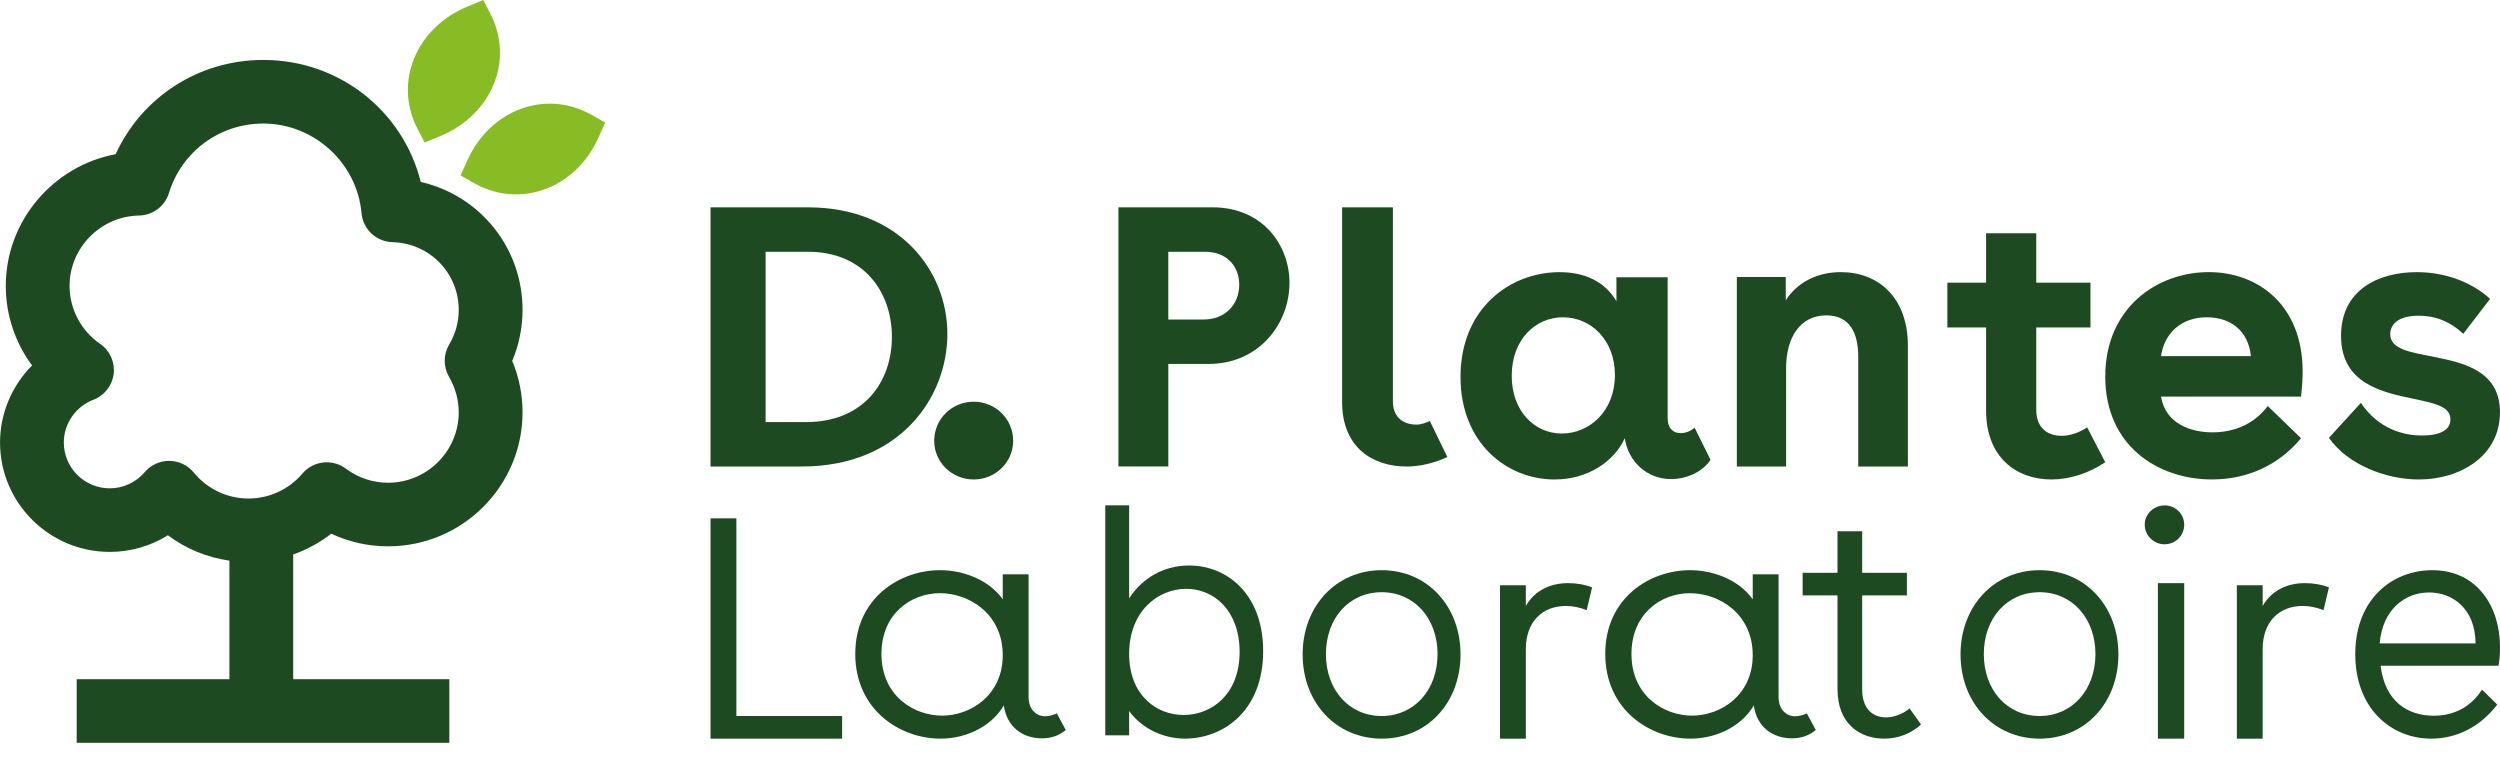
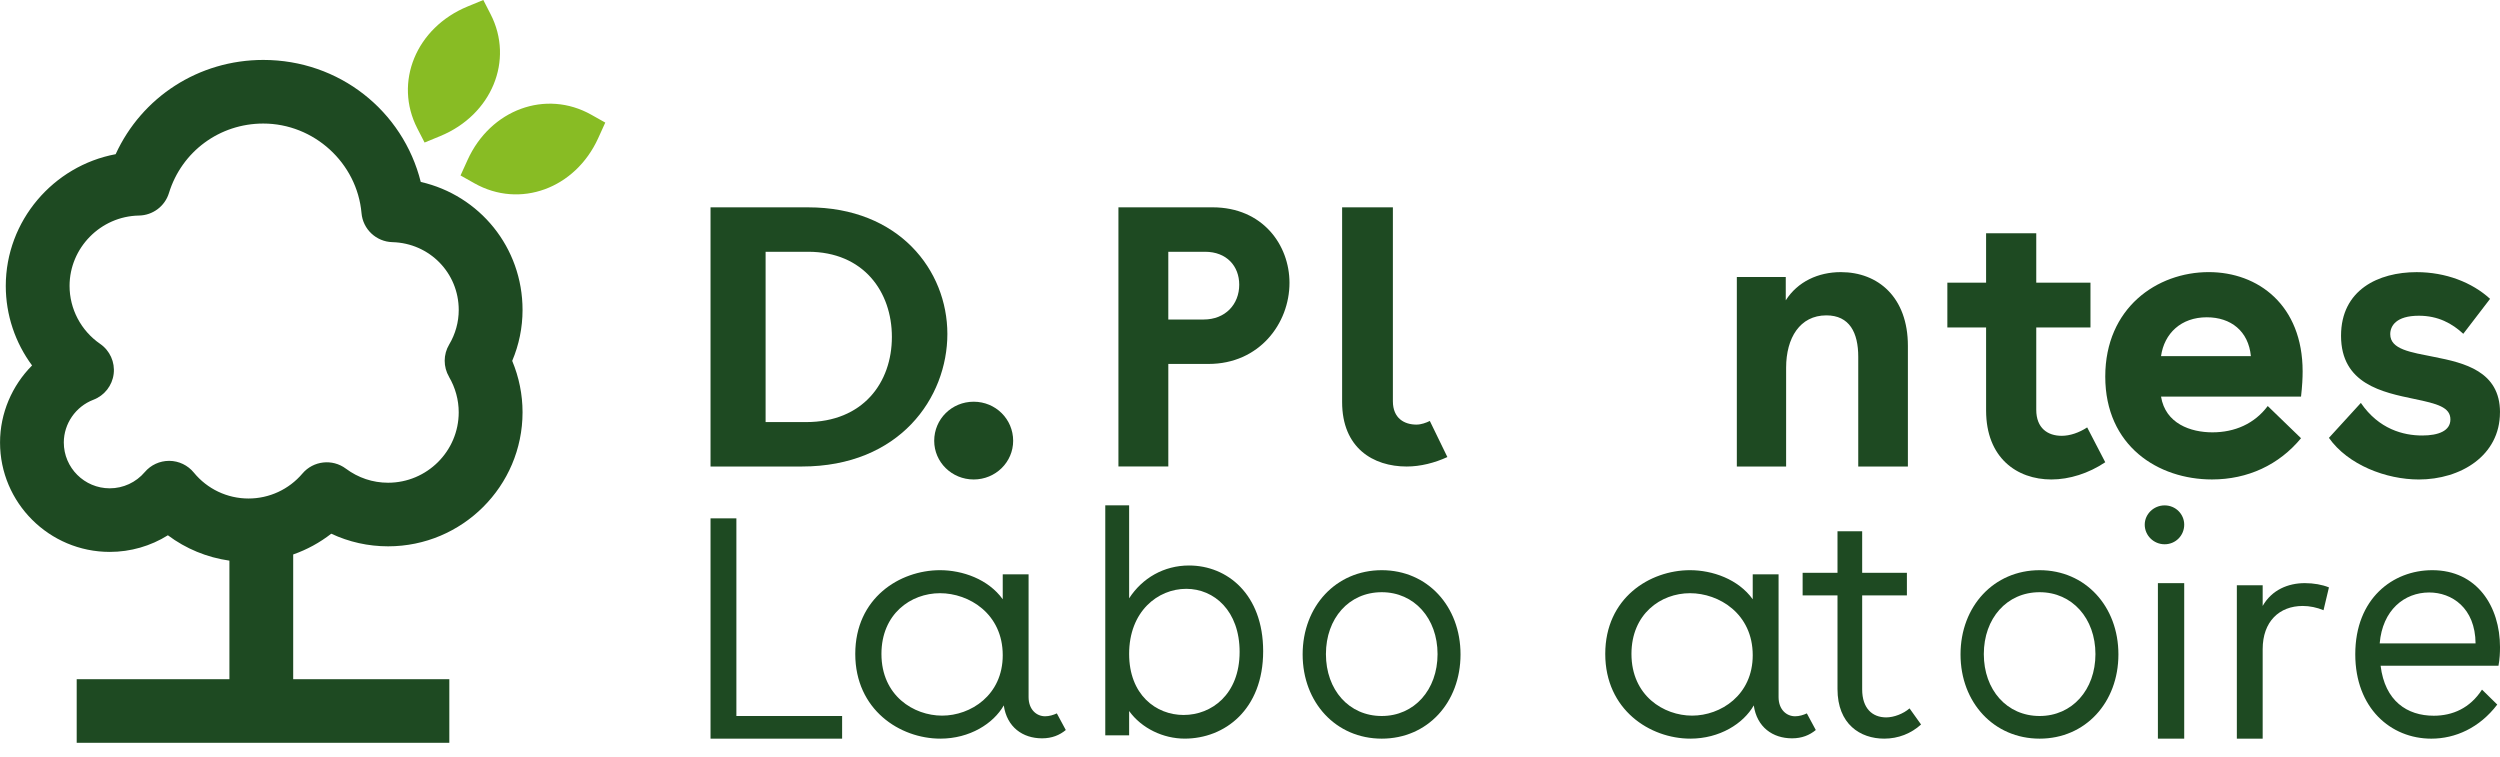
<svg xmlns="http://www.w3.org/2000/svg" height="53" viewBox="0 0 175 53" width="175">
  <g fill="none" fill-rule="evenodd">
    <path d="m32.731 11.195c1.606-3.536 5.483-4.952 8.66-3.164l.978.55-.494 1.088c-1.606 3.536-5.483 4.952-8.66 3.164l-.978-.551zm1.1-11.195.51.992c1.656 3.226.083 7.044-3.513 8.529l-1.107.457-.51-.992c-1.656-3.226-.083-7.044 3.513-8.529z" fill="#88bc24" />
    <g fill="#1e4a22">
      <path d="m31.432 26.381c.443.756.678 1.614.678 2.479 0 2.719-2.219 4.931-4.945 4.931-1.068 0-2.09-.341-2.954-.986-.945-.706-2.278-.555-3.041.343-.944 1.111-2.319 1.748-3.772 1.748-1.49 0-2.887-.663-3.832-1.817-.419-.512-1.045-.813-1.708-.819h-.021c-.656 0-1.278.287-1.703.786-.615.723-1.508 1.136-2.452 1.136-1.773 0-3.216-1.438-3.216-3.207 0-1.317.833-2.52 2.071-2.992.774-.295 1.321-.993 1.42-1.814.099-.82-.265-1.628-.947-2.098-1.34-.923-2.141-2.441-2.141-4.058 0-2.67 2.18-4.88 4.86-4.925.966-.017 1.813-.652 2.096-1.574.895-2.911 3.548-4.866 6.604-4.866 3.546 0 6.566 2.755 6.877 6.272.099 1.127 1.03 2 2.164 2.03 2.602.07 4.641 2.157 4.641 4.75 0 .845-.231 1.681-.671 2.419-.414.696-.416 1.561-.007 2.259m-1.98-13.643c-1.247-4.976-5.707-8.54-11.024-8.54-4.517 0-8.502 2.597-10.334 6.598-4.361.814-7.691 4.665-7.691 9.22 0 2.03.66 3.976 1.84 5.568-1.402 1.411-2.242 3.343-2.242 5.393 0 4.224 3.446 7.659 7.681 7.659 1.456 0 2.862-.41 4.069-1.164 1.259.944 2.736 1.552 4.306 1.776v8.299h-10.69v4.453h26.084v-4.453h-10.929v-8.732c.959-.337 1.859-.826 2.664-1.454 1.239.582 2.588.884 3.98.884 5.189 0 9.411-4.21 9.411-9.384 0-1.234-.248-2.458-.724-3.597.476-1.126.724-2.337.724-3.561 0-4.385-3.008-8.022-7.123-8.965" />
      <path d="m53.592 17.624h2.974c3.883 0 5.866 2.799 5.866 5.961 0 3.188-2.01 5.961-6.003 5.961h-2.837zm12.724 5.754c0-4.458-3.387-8.864-9.749-8.864h-6.83v18.142h6.389c6.858 0 10.19-4.821 10.19-9.279z" />
      <path d="m68.158 33.563c1.534 0 2.763-1.216 2.763-2.706 0-1.52-1.228-2.737-2.763-2.737-1.535 0-2.764 1.216-2.764 2.737 0 1.49 1.228 2.706 2.764 2.706" />
      <path d="m84.251 22.367h-2.47v-4.743h2.57c1.521 0 2.395 1.01 2.395 2.306 0 1.374-.973 2.436-2.494 2.436m.623-7.853h-6.585v18.142h3.492v-7.179h2.819c3.542 0 5.663-2.825 5.663-5.676 0-2.644-1.871-5.287-5.388-5.287" />
      <path d="m98.468 32.656c.967 0 1.96-.255 2.848-.663l-1.228-2.526c-.261.128-.601.255-.94.255-.836 0-1.646-.434-1.646-1.633v-13.575h-3.554v13.626c0 3.215 2.169 4.516 4.52 4.516" />
-       <path d="m109.327 30.347c-1.886 0-3.506-1.54-3.506-4.041 0-2.557 1.674-4.096 3.585-4.096 1.94 0 3.639 1.567 3.639 4.041 0 2.528-1.779 4.096-3.718 4.096m7.649 3.189c1.035 0 2.177-.468 2.761-1.347l-1.115-2.254c-.266.247-.638.385-.983.385-.478 0-.903-.302-.903-1.044v-9.868h-3.585v1.677c-.824-1.402-2.258-2.034-3.984-2.034-3.426 0-6.931 2.501-6.931 7.339 0 4.618 3.24 7.174 6.586 7.174 2.337 0 4.169-1.265 4.913-2.887.238 1.622 1.54 2.859 3.24 2.859" />
      <path d="m125.029 25.734c0-2.079.964-3.658 2.816-3.658 1.623 0 2.232 1.211 2.232 2.895v7.685h3.475v-8.448c0-3.395-2.08-5.159-4.693-5.159-1.573 0-3.018.658-3.856 1.974v-1.632h-3.425v13.265h3.45z" />
      <path d="m139.027 28.738c0 3.297 2.143 4.825 4.57 4.825 1.266 0 2.608-.429 3.771-1.206l-1.266-2.439c-.568.375-1.213.589-1.782.589-.981 0-1.782-.535-1.782-1.822v-5.763h3.795v-3.136h-3.795v-3.458h-3.512v3.458h-2.711v3.136h2.711z" />
      <path d="m154.474 22.21c1.684 0 2.92.962 3.088 2.721h-6.29c.225-1.594 1.404-2.721 3.202-2.721m6.598 8.466-2.33-2.254c-.926 1.237-2.302 1.842-3.875 1.842-1.517 0-3.286-.605-3.595-2.502h9.8c.084-.742.112-1.291.112-1.76 0-4.645-3.116-6.954-6.571-6.954-3.622 0-7.245 2.502-7.245 7.312 0 4.865 3.707 7.202 7.47 7.202 2.499 0 4.689-1.017 6.233-2.886" />
      <path d="m175 28.863c0-2.886-2.518-3.464-4.6-3.876-1.644-.33-3.083-.522-3.083-1.594 0-.577.412-1.292 2.004-1.292 1.361 0 2.338.55 3.109 1.265l1.875-2.447c-1.26-1.154-3.109-1.869-5.14-1.869-2.672 0-5.292 1.237-5.292 4.453 0 3.381 2.903 3.958 5.138 4.426 1.593.33 2.518.577 2.518 1.429 0 .797-.822 1.127-1.978 1.127-1.31 0-3.032-.44-4.291-2.281l-2.235 2.446c1.336 1.896 4.008 2.914 6.295 2.914 2.903 0 5.678-1.649 5.678-4.7" />
      <path d="m51.547 36.285h-1.81v15.421h9.211v-1.586h-7.401z" />
      <path d="m65.946 50.094c-1.978 0-4.245-1.387-4.245-4.319 0-2.797 2.05-4.251 4.101-4.251 2.026 0 4.39 1.432 4.39 4.341 0 2.797-2.243 4.229-4.245 4.229m7.212.045c-.603 0-1.158-.47-1.158-1.343v-8.593h-1.809v1.746c-1.013-1.41-2.822-2.036-4.39-2.036-2.822 0-5.933 1.947-5.933 5.862 0 3.916 3.135 5.93 5.957 5.93 2.051 0 3.715-1.052 4.439-2.327.217 1.522 1.326 2.305 2.677 2.305.7 0 1.231-.224 1.664-.582l-.627-1.164c-.241.112-.53.202-.82.202" />
      <path d="m82.862 50.049c-1.956 0-3.823-1.426-3.823-4.277 0-2.967 2-4.554 3.999-4.554 1.956 0 3.735 1.541 3.735 4.415 0 2.99-1.978 4.415-3.911 4.415m.374-10.463c-1.758 0-3.274.873-4.197 2.299v-6.508h-1.67v16.098h1.67v-1.702c.879 1.219 2.395 1.932 3.889 1.932 2.791 0 5.493-2.024 5.493-6.117 0-4.002-2.527-6.002-5.185-6.002" />
      <path d="m96.722 50.12c-2.297 0-3.907-1.831-3.907-4.333s1.61-4.333 3.907-4.333c2.275 0 3.907 1.831 3.907 4.333s-1.632 4.333-3.907 4.333m0-10.207c-3.198 0-5.537 2.524-5.537 5.896 0 3.372 2.339 5.896 5.537 5.896s5.515-2.524 5.515-5.896c0-3.372-2.317-5.896-5.515-5.896" />
-       <path d="m106.809 42.417v-1.449h-1.809v10.737h1.809v-6.263c0-1.938 1.165-3.025 2.807-3.025.476 0 .999.107 1.451.298l.38-1.598c-.476-.192-1.07-.298-1.689-.298-1.166 0-2.307.468-2.949 1.597" />
      <path d="m118.447 50.094c-1.978 0-4.245-1.387-4.245-4.319 0-2.797 2.05-4.251 4.099-4.251 2.027 0 4.39 1.432 4.39 4.341 0 2.797-2.244 4.229-4.245 4.229m7.212.045c-.604 0-1.158-.47-1.158-1.343v-8.593h-1.809v1.746c-1.013-1.41-2.822-2.036-4.39-2.036-2.821 0-5.933 1.947-5.933 5.862 0 3.916 3.136 5.93 5.957 5.93 2.051 0 3.715-1.052 4.439-2.327.217 1.522 1.326 2.305 2.678 2.305.699 0 1.229-.224 1.664-.582l-.627-1.164c-.241.112-.53.202-.819.202" />
      <path d="m132.033 50.218c-.968 0-1.681-.631-1.681-1.961v-6.581h3.131v-1.578h-3.131v-2.907h-1.727v2.907h-2.441v1.578h2.441v6.558c0 2.457 1.589 3.471 3.269 3.471.99 0 1.888-.361 2.58-.991l-.806-1.127c-.437.383-1.105.631-1.635.631" />
      <path d="m142.774 50.12c-2.297 0-3.907-1.831-3.907-4.333s1.61-4.333 3.907-4.333c2.275 0 3.907 1.831 3.907 4.333s-1.632 4.333-3.907 4.333m0-10.207c-3.198 0-5.537 2.524-5.537 5.896 0 3.372 2.339 5.896 5.537 5.896 3.198 0 5.515-2.524 5.515-5.896 0-3.372-2.318-5.896-5.515-5.896" />
      <path d="m151.525 35.377c-.769 0-1.394.615-1.394 1.349 0 .757.625 1.373 1.394 1.373.77 0 1.37-.615 1.37-1.373 0-.734-.6-1.349-1.37-1.349" />
      <path d="m151.053 51.705h1.842v-10.885h-1.842z" />
      <path d="m158.387 42.417v-1.449h-1.808v10.737h1.808v-6.263c0-1.938 1.166-3.025 2.807-3.025.476 0 .999.107 1.452.298l.38-1.598c-.476-.192-1.07-.298-1.689-.298-1.166 0-2.307.468-2.95 1.597" />
      <path d="m166.578 45.04c.193-2.34 1.731-3.567 3.463-3.567 1.582 0 3.227 1.07 3.249 3.567zm3.677-5.127c-2.757 0-5.386 1.984-5.386 5.885 0 3.768 2.479 5.908 5.322 5.908 1.688 0 3.377-.758 4.617-2.386l-1.068-1.047c-.834 1.293-2.052 1.828-3.378 1.828-1.859 0-3.42-1.026-3.719-3.5h8.251c.086-.446.107-.936.107-1.293 0-2.853-1.603-5.395-4.745-5.395z" />
    </g>
  </g>
</svg>